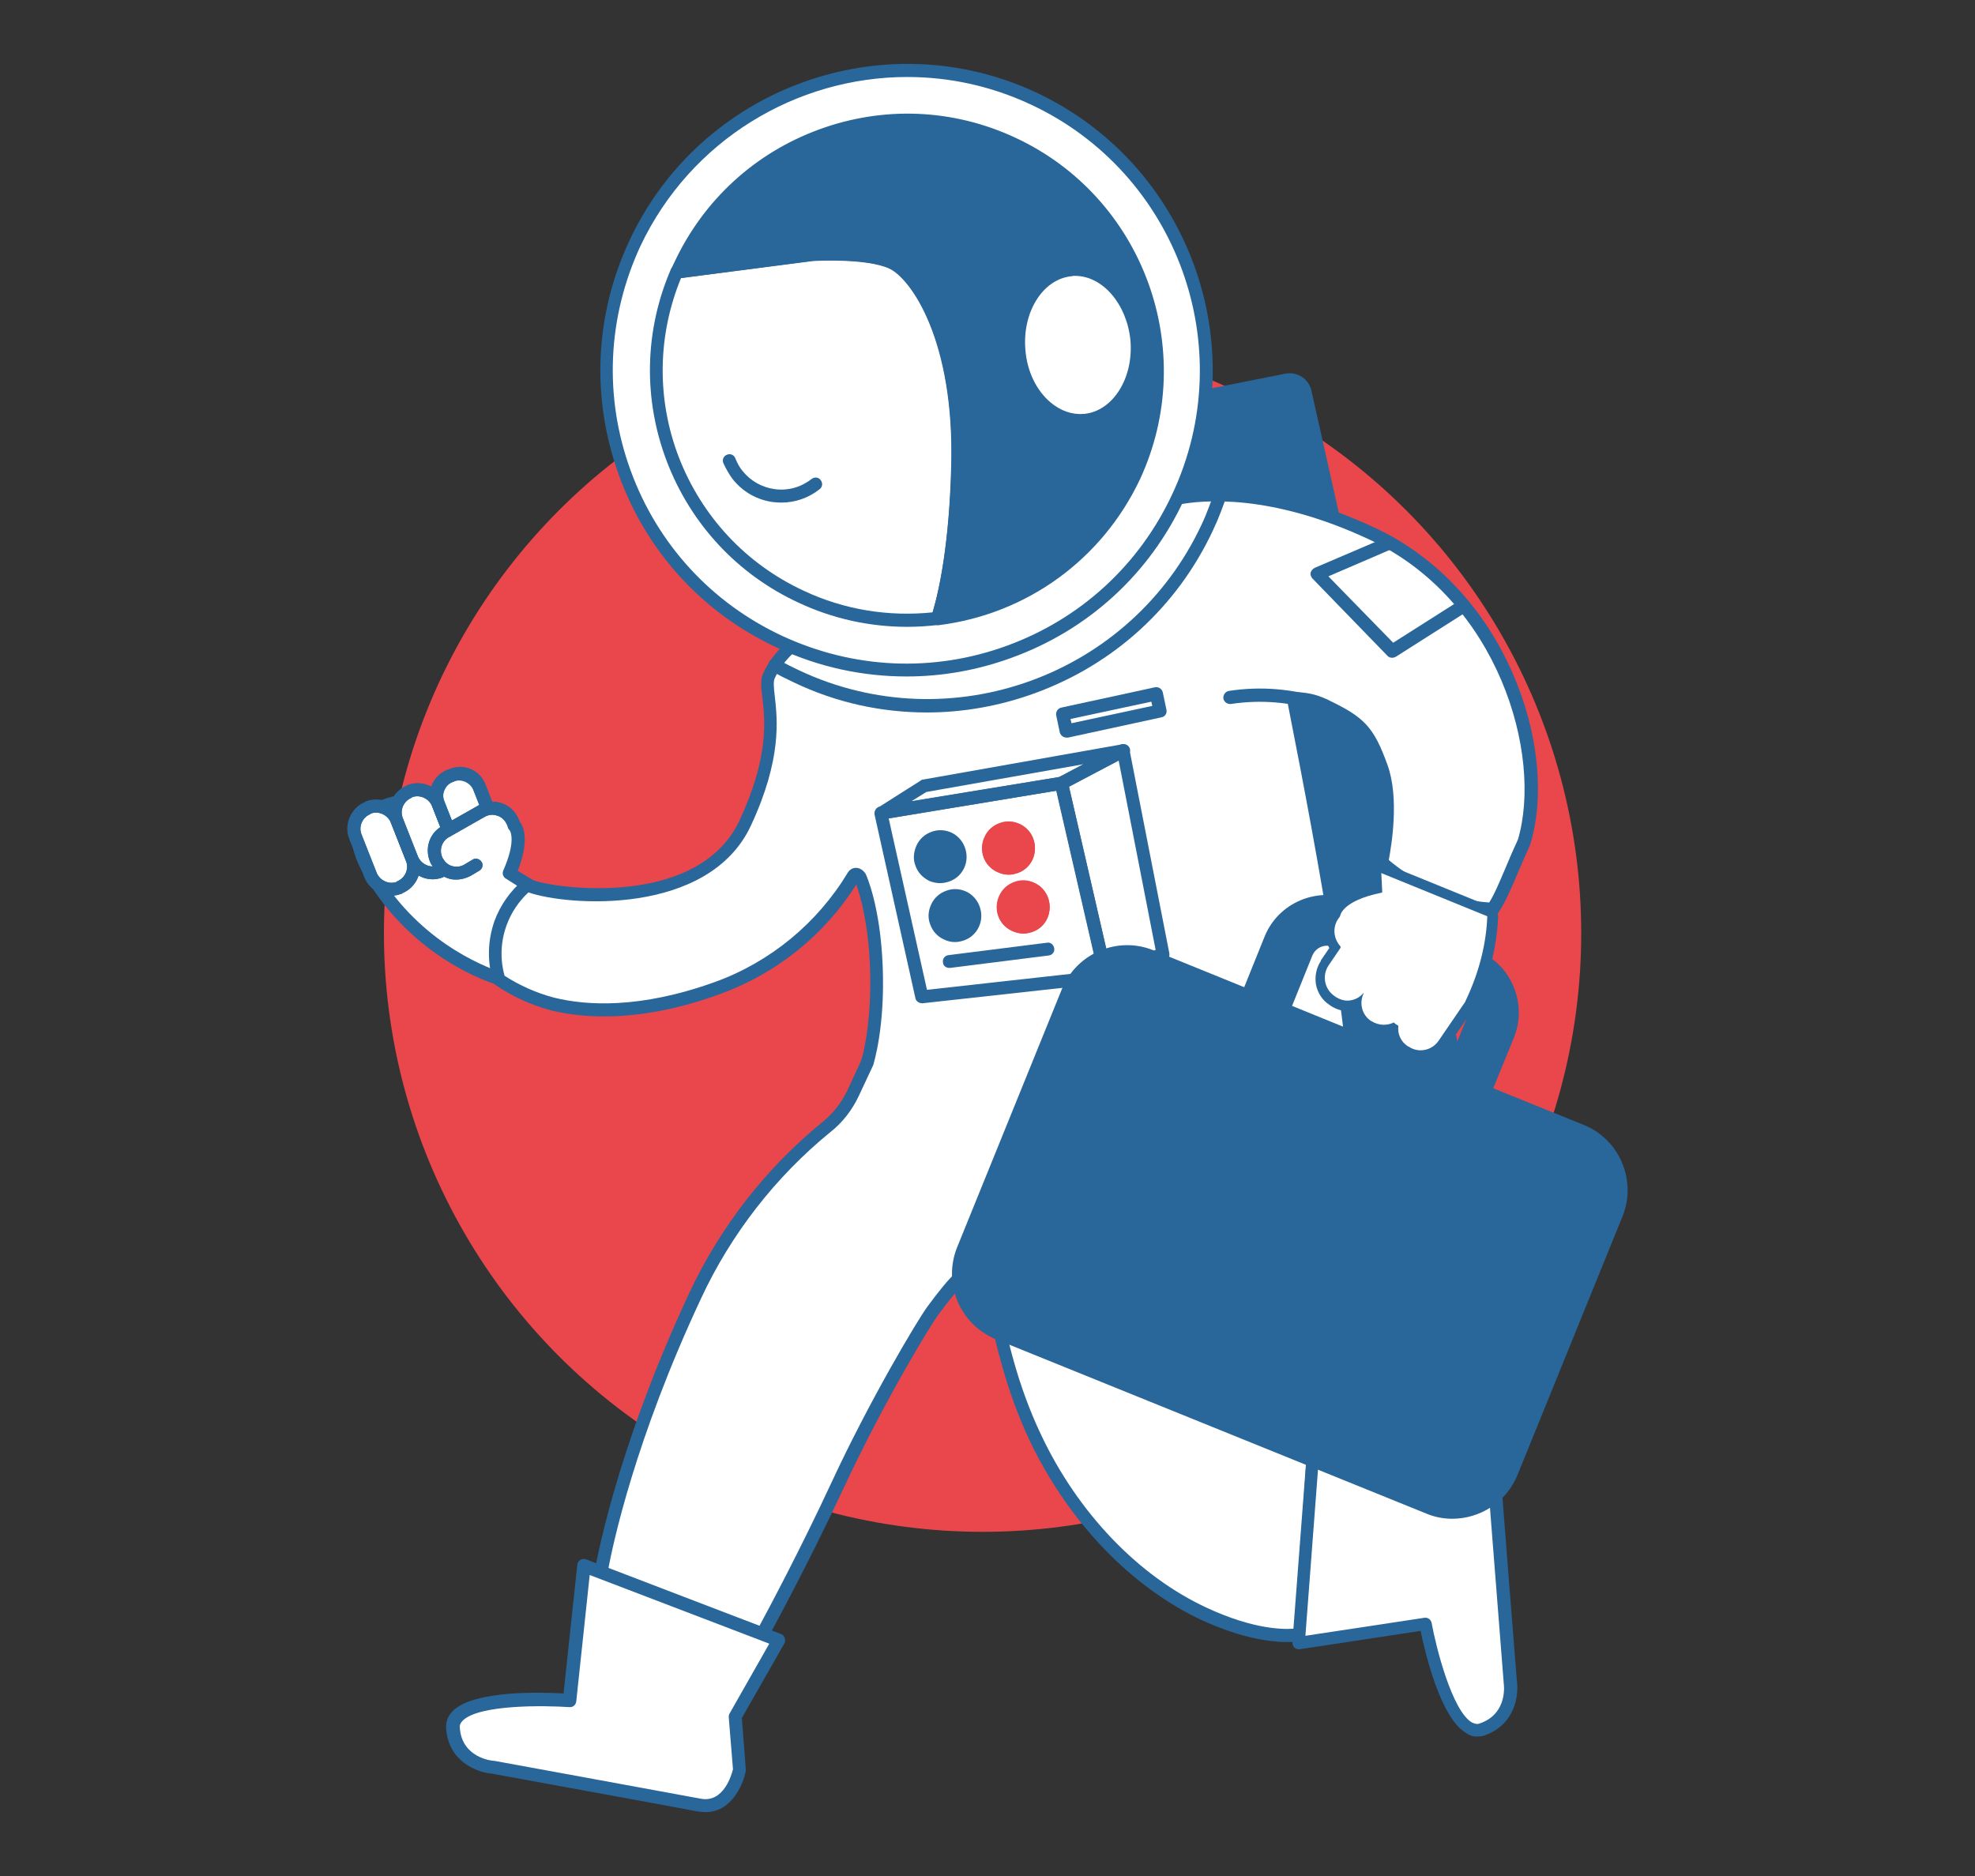
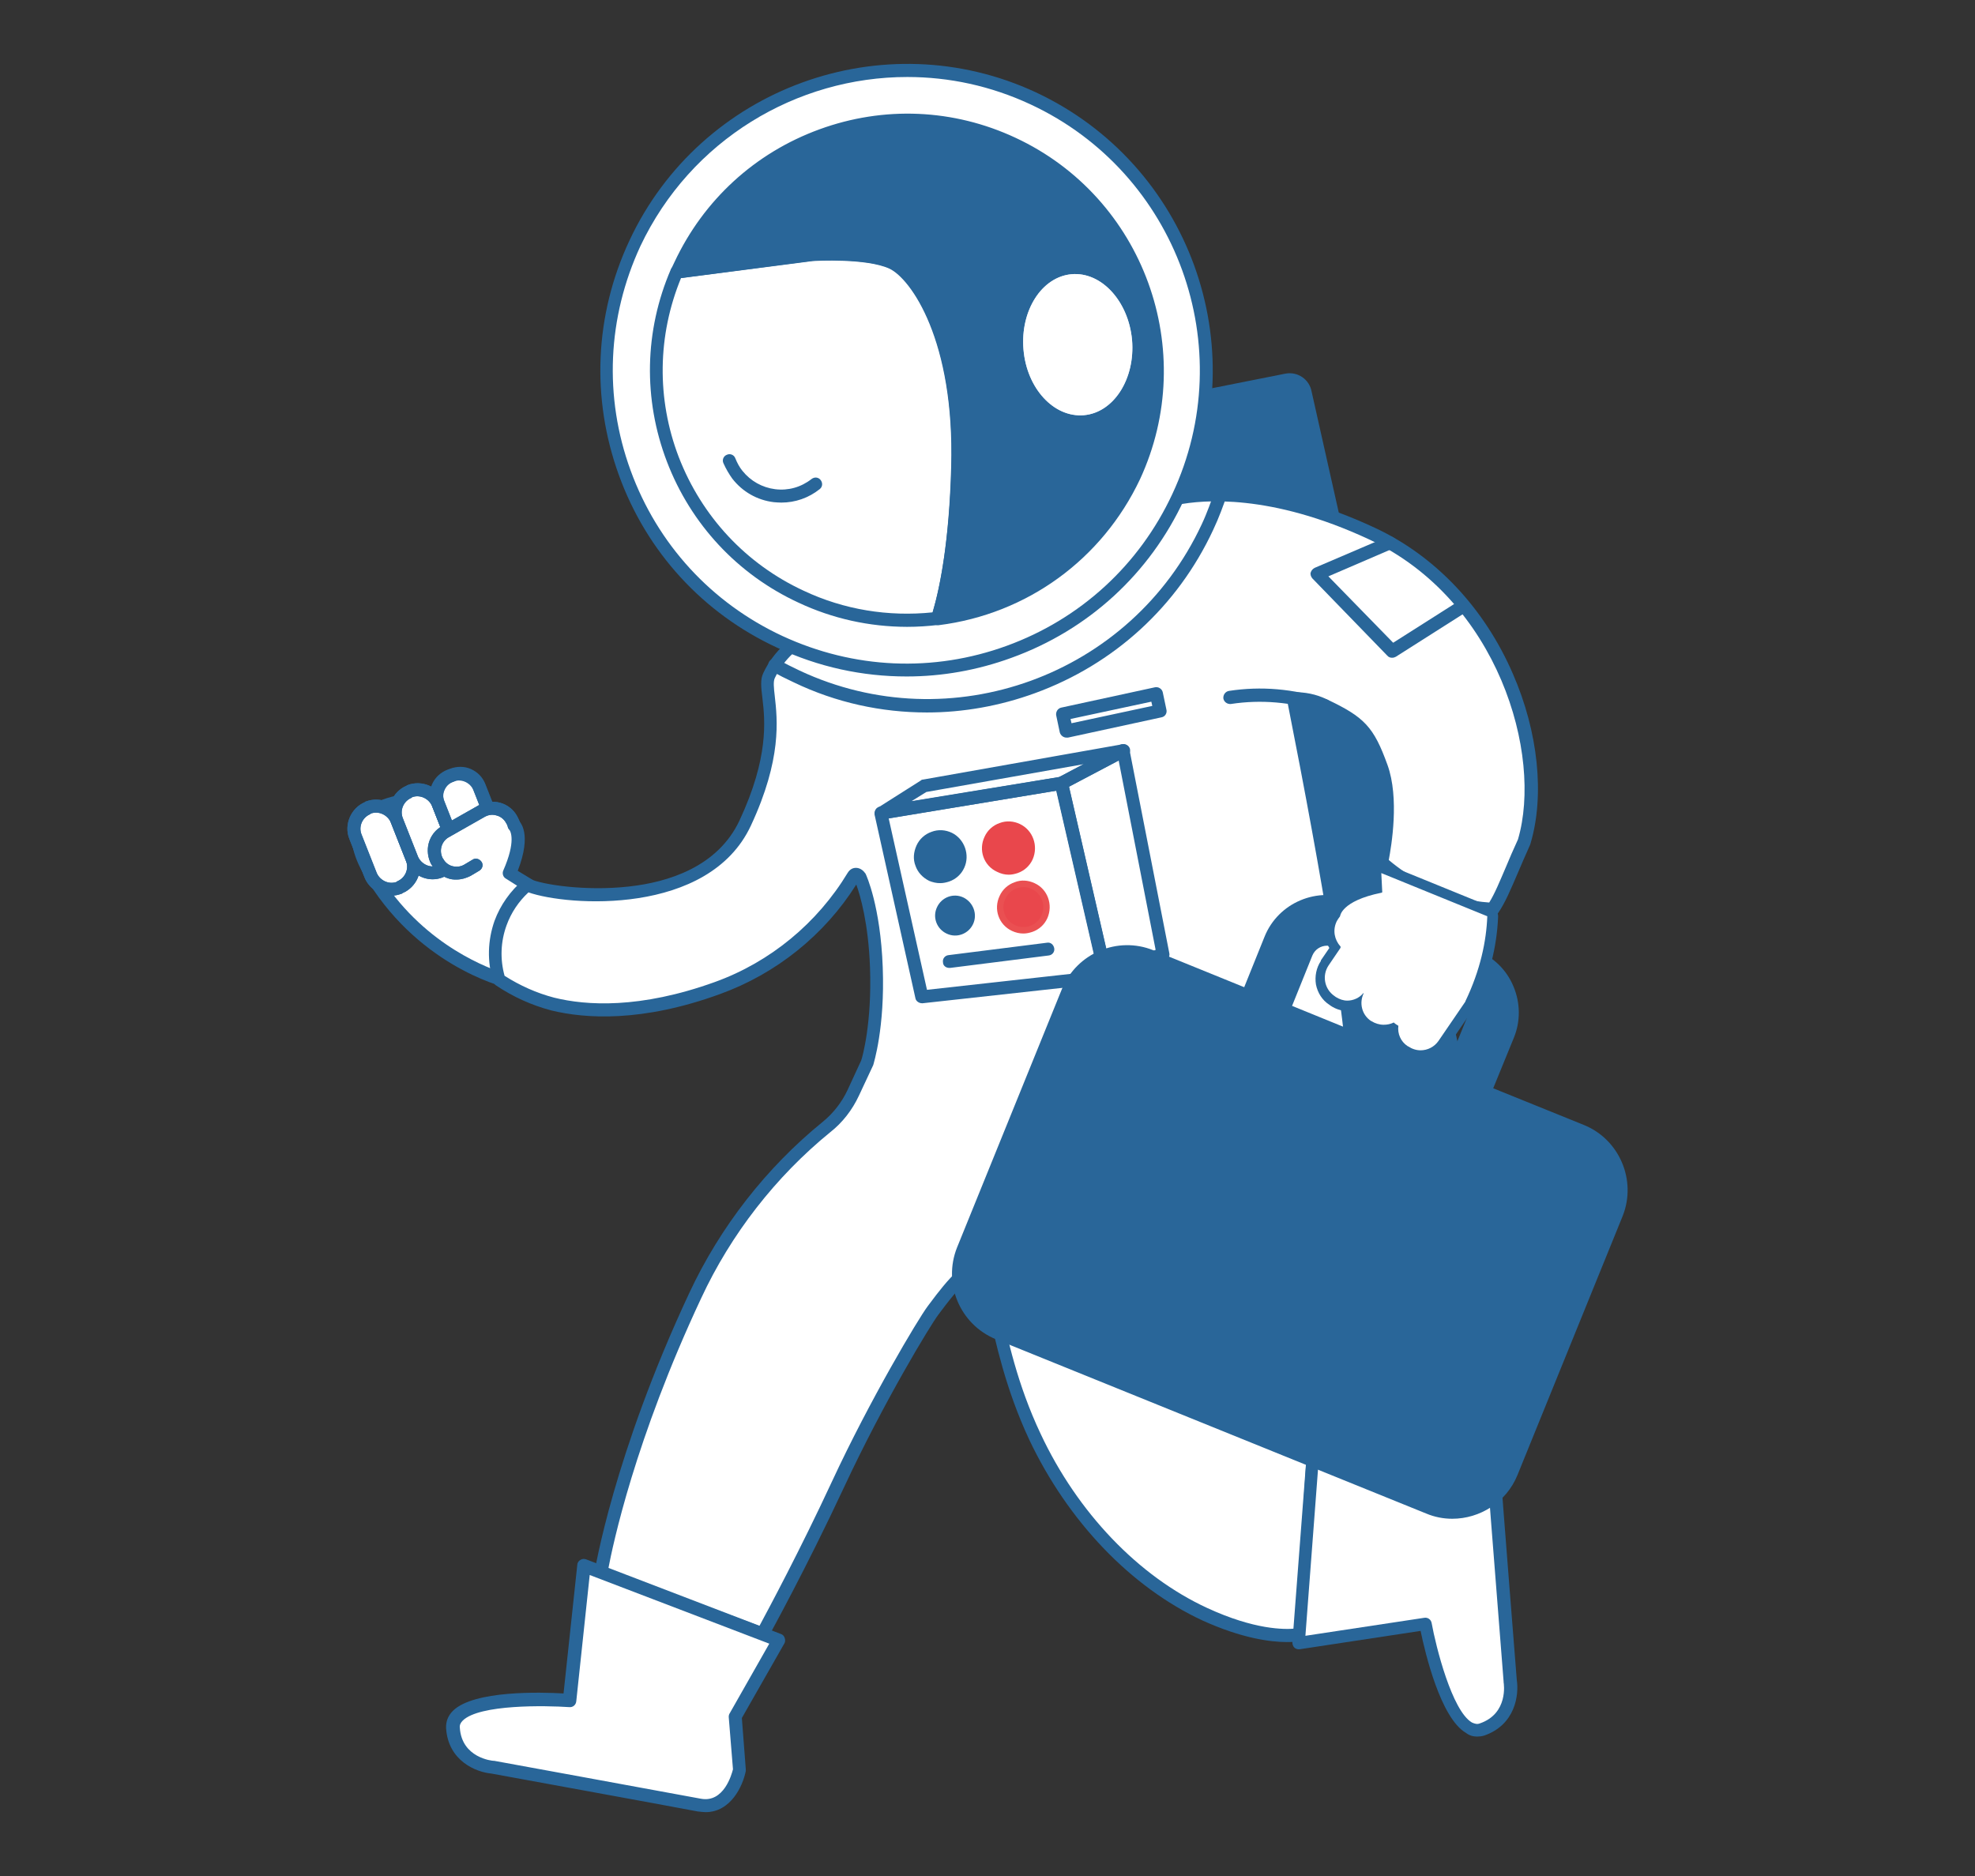
<svg xmlns="http://www.w3.org/2000/svg" version="1.1" id="Capa_1" x="0px" y="0px" viewBox="0 0 391.11 371.56" style="enable-background:new 0 0 391.11 371.56;" xml:space="preserve">
  <rect x="0" y="0" width="391.11" height="371.56" fill="#333333" stroke="none" />
  <style type="text/css">
	.st0{fill:#FFFFFF;}
	.st1{opacity:0.2;fill:#F6E81D;}
	.st2{fill:#3066AF;}
	.st3{fill:none;stroke:#E30613;stroke-width:3;stroke-miterlimit:10;}
	.st4{fill:#0B4F91;}
	.st5{fill:#E9474C;}
	.st6{fill:#296699;}
	.st7{fill:#C7DBF3;}
	.st8{fill:#EA5052;}
</style>
  <g>
-     <circle class="st5" cx="194.58" cy="184.84" r="118.55" />
    <g>
      <path id="Trazado_285_00000148633797029352130020000010879234490150837391_" class="st6" d="M234.68,77.95L254.56,74    c2.4-0.45,4.73,1.1,5.18,3.56l32.2,143.49c0.39,2.14-8.16,2.14-10.24,2.79l-27.86-0.19c-2.59,0.84-5.38-0.84-5.77-3.63    L229.49,83.07c-0.32-2.59,1.68-4.99,4.28-4.99l0,0C234.16,78.02,234.42,78.02,234.68,77.95z" />
      <g>
        <path id="Trazado_287_00000093146720869463986290000000059724826301526974_" class="st0" d="M101.75,163.4     c0,0,2.46,1.88-0.84,9.59l3.95,2.4l-4.53,18.85c0,0-17.04-4.08-27.27-21.96s20.73-13.73,20.73-13.73L101.75,163.4z" />
        <path class="st6" d="M100,195.53c-0.71-0.19-17.75-4.47-28.11-22.61c-2.53-4.53-2.92-8.23-1.04-11.01     c2.01-3.04,6.61-4.73,13.54-5.05c4.99-0.19,9.33,0.39,9.52,0.39c0.19,0.06,0.39,0.13,0.52,0.19l7.97,4.86     c0.06,0,0.06,0.06,0.13,0.06c0.52,0.39,2.85,2.72,0,10.11l2.98,1.81c0.45,0.32,0.71,0.91,0.58,1.43l-4.53,18.85     c-0.13,0.58-0.65,0.97-1.23,0.97C100.19,195.53,100.13,195.53,100,195.53z M100.19,174.02c-0.58-0.32-0.78-1.04-0.52-1.62     c2.53-5.77,1.43-7.71,1.23-8.03l-7.58-4.6c-4.86-0.58-17.23-1.1-20.34,3.56c-1.3,1.94-0.91,4.73,1.17,8.29     c8.23,14.45,21.18,19.63,25.2,20.99l4.02-16.58L100.19,174.02z M100.97,164.43L100.97,164.43L100.97,164.43z" />
      </g>
      <g>
        <path id="Trazado_289_00000160902915016659676070000016207517623551215489_" class="st0" d="M79.21,175.77l-0.13,0.06     c-2.2,0.84-4.73-0.26-5.64-2.46l-3.04-7.71c-0.84-2.2,0.26-4.73,2.46-5.64l0.13-0.06c2.2-0.84,4.73,0.26,5.64,2.46l3.04,7.71     C82.51,172.34,81.41,174.86,79.21,175.77" />
        <path class="st6" d="M72.21,173.83l-3.04-7.71c-1.1-2.79,0.32-6.09,3.11-7.26l0.06-0.06c0.06-0.06,0.06-0.06,0.13-0.06     c2.85-1.1,6.15,0.32,7.32,3.17l3.04,7.71c1.1,2.79-0.32,6.09-3.11,7.26l-0.06,0.06C79.59,177,79.59,177,79.53,177     c-0.65,0.26-1.36,0.39-2.01,0.39C75.32,177.39,73.12,176.03,72.21,173.83z M78.62,174.6c0-0.06,0.06-0.06,0.06-0.06     c1.55-0.65,2.33-2.4,1.75-3.95l-3.04-7.71c-0.65-1.49-2.4-2.33-3.95-1.75l-0.06,0.06c0,0.06-0.06,0.06-0.06,0.06     c-1.55,0.65-2.33,2.4-1.75,3.95l3.04,7.71c0.65,1.49,2.4,2.33,3.95,1.75L78.62,174.6z" />
      </g>
      <path class="st6" d="M72.21,173.83l-3.04-7.71c-1.1-2.79,0.32-6.09,3.11-7.26l0.06-0.06c0.06-0.06,0.06-0.06,0.13-0.06    c2.85-1.1,6.15,0.32,7.32,3.17l3.04,7.71l0,0c1.1,2.79-0.32,6.09-3.11,7.26l-0.06,0.06C79.59,177,79.59,177,79.53,177    c-0.65,0.26-1.36,0.39-2.01,0.39C75.32,177.39,73.12,176.03,72.21,173.83z M78.62,174.6c0-0.06,0.06-0.06,0.06-0.06    c1.55-0.65,2.33-2.4,1.75-3.95l-3.04-7.71c-0.65-1.49-2.4-2.33-3.95-1.75l-0.06,0.06c0,0.06-0.06,0.06-0.06,0.06    c-1.55,0.65-2.33,2.4-1.75,3.95l3.04,7.71c0.65,1.49,2.4,2.33,3.95,1.75L78.62,174.6z" />
      <g>
        <path id="Trazado_291_00000014600930436633876880000011348024471623225774_" class="st0" d="M87.37,172.53l-0.13,0.06     c-2.2,0.84-4.73-0.26-5.64-2.46l-3.04-7.71c-0.84-2.2,0.26-4.73,2.46-5.64l0.13-0.06c2.2-0.84,4.73,0.26,5.64,2.46l3.04,7.71     C90.67,169.16,89.57,171.69,87.37,172.53" />
        <path class="st6" d="M80.44,170.59l-3.04-7.71c-1.1-2.79,0.32-6.09,3.11-7.26l0.06-0.06c0.06-0.06,0.06-0.06,0.13-0.06     c2.85-1.1,6.15,0.32,7.32,3.17l3.04,7.71c1.04,2.92-0.39,6.15-3.17,7.26l-0.06,0.06c-0.06,0.06-0.06,0.06-0.13,0.06     c-0.65,0.26-1.36,0.39-2.01,0.39C83.48,174.15,81.28,172.79,80.44,170.59z M86.72,171.36c0.06-0.06,0.06-0.06,0.13-0.06     c1.55-0.58,2.33-2.4,1.75-3.95l-3.04-7.71c-0.65-1.49-2.4-2.33-3.95-1.75l-0.06,0.06c0,0.06-0.06,0.06-0.06,0.06     c-1.55,0.65-2.33,2.4-1.75,3.95l3.04,7.71c0.65,1.49,2.4,2.33,3.95,1.75V171.36z" />
      </g>
      <path class="st6" d="M80.44,170.59l-3.04-7.71c-1.1-2.79,0.32-6.09,3.11-7.26l0.06-0.06c0.06-0.06,0.06-0.06,0.13-0.06    c2.85-1.1,6.15,0.32,7.32,3.17l3.04,7.71l0,0c1.04,2.92-0.39,6.15-3.17,7.26l-0.06,0.06c-0.06,0.06-0.06,0.06-0.13,0.06    c-0.65,0.26-1.36,0.39-2.01,0.39C83.48,174.15,81.28,172.79,80.44,170.59z M86.79,171.36c0.06-0.06,0.06-0.06,0.13-0.06    c1.49-0.58,2.27-2.33,1.68-3.95l-3.04-7.71c-0.65-1.49-2.4-2.33-3.95-1.75l-0.06,0.06c0,0.06-0.06,0.06-0.06,0.06    c-1.55,0.65-2.33,2.4-1.75,3.95l3.04,7.71c0.65,1.49,2.4,2.33,3.95,1.75L86.79,171.36z" />
      <g>
        <path id="Trazado_293_00000140011053730512376900000018401798186545375891_" class="st0" d="M95.08,167.48l-0.52,0.19     c-2.14,0.84-4.47-0.19-5.31-2.33l-2.53-6.41c-0.84-2.14,0.19-4.47,2.33-5.31l0.52-0.19c2.14-0.84,4.47,0.19,5.31,2.33l2.53,6.41     C98.19,164.3,97.15,166.7,95.08,167.48" />
        <path class="st6" d="M90.87,168.84c-1.3-0.58-2.33-1.62-2.85-2.98l-2.53-6.41c-1.1-2.79,0.26-5.89,3.11-7l0.52-0.19     c1.36-0.52,2.85-0.52,4.15,0.06c1.3,0.58,2.33,1.62,2.85,2.98l2.53,6.41c1.04,2.85-0.39,5.96-3.11,7l-0.52,0.19     c-0.65,0.26-1.36,0.39-2.01,0.39C92.29,169.29,91.58,169.1,90.87,168.84z M90.09,154.72l-0.52,0.19c-1.49,0.58-2.2,2.2-1.62,3.63     l2.53,6.41c0.26,0.71,0.84,1.23,1.49,1.55c0.65,0.26,1.43,0.26,2.14,0l0.52-0.19l0,0c1.36-0.52,2.07-2.2,1.55-3.63l-2.53-6.41     c-0.26-0.71-0.84-1.23-1.49-1.55c-0.32-0.19-0.71-0.26-1.1-0.26C90.74,154.46,90.35,154.52,90.09,154.72z" />
      </g>
      <path class="st6" d="M87.89,165.6l-2.27-5.83c-0.58-1.43-0.58-2.98,0.06-4.41c0.65-1.36,1.75-2.4,3.11-2.92    c2.85-1.17,6.15,0.26,7.38,3.17l2.27,5.83c1.17,2.85-0.26,6.22-3.17,7.38c-0.71,0.26-1.36,0.39-2.07,0.39    C91,169.23,88.79,167.87,87.89,165.6z M89.76,154.84c-0.78,0.26-1.36,0.84-1.68,1.55c-0.39,0.78-0.39,1.62-0.06,2.4l0,0l2.27,5.83    c0.65,1.55,2.46,2.4,4.02,1.75c1.62-0.65,2.4-2.46,1.75-4.02l-2.27-5.83c-0.52-1.17-1.68-1.94-2.92-1.94    C90.54,154.59,90.15,154.65,89.76,154.84z" />
      <g>
        <path id="Trazado_294_00000100346820623907346950000014735464669622885523_" class="st0" d="M94.23,171.3l-1.75,1.04     c-2.07,1.17-4.73,0.45-5.89-1.62l-0.06-0.13c-1.17-2.07-0.45-4.73,1.62-5.89l7.19-4.08c2.07-1.17,4.73-0.45,5.89,1.62l0.06,0.13     c0.19,0.32,0.32,0.71,0.45,1.04" />
        <path class="st6" d="M88.92,174.02c-1.49-0.45-2.66-1.36-3.43-2.72l-0.06-0.06c-0.71-1.3-0.91-2.85-0.52-4.28     c0.39-1.43,1.36-2.66,2.66-3.37l7.19-4.08c1.3-0.71,2.85-0.91,4.28-0.52s2.66,1.36,3.37,2.66v0.06l0.06,0.06     c0.19,0.32,0.32,0.71,0.45,0.97l0.06,0.19c0.26,0.65-0.06,1.43-0.71,1.68c-0.65,0.26-1.43-0.06-1.68-0.71l-0.06-0.26     c-0.06-0.19-0.19-0.45-0.26-0.58c-0.06,0-0.06-0.06-0.06-0.06l-0.06-0.13c-0.39-0.65-1.04-1.17-1.81-1.36     c-0.84-0.26-1.62-0.13-2.33,0.26l-7.19,4.08c-1.43,0.84-1.94,2.72-1.1,4.21l0.06,0.06c0.39,0.71,1.04,1.23,1.81,1.43     c0.78,0.19,1.55,0.13,2.27-0.26l1.75-1.04c0.58-0.39,1.36-0.13,1.75,0.45c0.39,0.58,0.19,1.36-0.45,1.75l-1.75,1.04     c-0.91,0.45-1.81,0.71-2.79,0.71C89.83,174.21,89.31,174.15,88.92,174.02z" />
      </g>
      <path class="st6" d="M88.92,174.02c-1.49-0.45-2.66-1.36-3.43-2.72l-0.06-0.06c-0.71-1.3-0.91-2.85-0.52-4.28    c0.39-1.43,1.36-2.66,2.66-3.37l7.19-4.08c1.3-0.71,2.85-0.91,4.28-0.52s2.66,1.36,3.37,2.66v0.06l0.06,0.06    c0.19,0.32,0.32,0.71,0.45,0.97l0.06,0.19c0.26,0.65-0.06,1.43-0.71,1.68c-0.65,0.26-1.43-0.06-1.68-0.71l-0.06-0.26    c-0.06-0.19-0.19-0.45-0.26-0.58c-0.06,0-0.06-0.06-0.06-0.06l-0.06-0.13c-0.39-0.65-1.04-1.17-1.81-1.36    c-0.84-0.26-1.62-0.13-2.33,0.26l-7.19,4.08c-1.43,0.84-1.94,2.72-1.1,4.21l0.06,0.06c0.39,0.71,1.04,1.23,1.81,1.43    c0.78,0.19,1.55,0.13,2.27-0.26l1.75-1.04c0.58-0.39,1.36-0.13,1.75,0.45c0.39,0.58,0.19,1.36-0.45,1.75l-1.75,1.04    c-0.91,0.45-1.81,0.71-2.79,0.71C89.83,174.21,89.31,174.15,88.92,174.02z" />
      <g>
        <path class="st0" d="M271.67,105.68c-20.02-9.33-33.75-7.97-38.8-6.93l-71.06,26.3c-4.21,1.55-7.64,4.73-9.52,8.75     c-1.55,3.3,3.82,10.88-4.73,29.22c-8.55,18.33-38.16,14.51-43.14,12.24c-2.4,2.01-4.21,4.6-5.31,7.58     c-1.3,3.63-1.36,7.51-0.26,11.21c3.24,2.2,6.87,3.82,10.62,4.79c7.13,1.75,17.94,2.14,32.58-3.17     c11.27-4.08,20.79-11.92,26.95-22.15c0.58-0.91,1.3,0.13,1.3,0.13s2.79,5.96,3.24,17.94c0.45,11.98-1.81,18.92-1.81,18.92     l-2.79,5.96c-1.23,2.59-3.04,4.92-5.31,6.74c-11.08,9-19.95,20.41-25.98,33.36c-15.16,32.45-18.66,55-18.66,55l32,12.05     c0,0,7.32-13.28,14.96-29.67c7.64-16.39,17.04-32.07,18.79-34.4c1.75-2.33,6.93-9.65,9.52-8.49c2.59,1.23,2.59,16.32,10.69,33.49     c8.1,17.17,21.05,29.28,33.62,35.11c12.57,5.83,19.17,4.02,19.17,4.02l2.27-36.34c-4.34-1.43,3.82-17.56,1.94-22.61     c-5.12-13.99,7.26-25.46,6.15-51.37c-0.71-16.39-7.32-51.5-11.98-75.01c1.88-0.06,3.95,0.26,5.96,1.23     c7.19,3.37,8.81,4.92,11.47,12.31c2.66,7.38,0.06,18.92,0.06,18.92c4.53,4.02,9.98,6.87,15.87,8.36     c2.01,0.52,4.02,0.78,6.09,0.91c2.01-2.85,3.63-7.77,6.22-13.34C307.17,148.63,297.32,117.66,271.67,105.68z" />
        <path class="st6" d="M238.11,320.94c-14.19-6.61-26.62-19.63-34.27-35.76c-4.73-10.11-6.74-19.56-8.1-25.78     c-0.65-3.04-1.43-6.54-2.01-7.13c-0.39-0.06-2.01,0.19-7.51,7.58l-0.39,0.52c-1.49,1.94-10.75,17.17-18.66,34.14     c-7.58,16.26-14.96,29.6-15.03,29.73c-0.32,0.58-1.04,0.84-1.62,0.58l-31.94-12.05c-0.58-0.26-0.91-0.84-0.84-1.43     c0.06-0.19,3.69-23.06,18.79-55.32c6.09-13.02,15.22-24.75,26.37-33.81c2.07-1.68,3.76-3.82,4.92-6.28l2.72-5.89     c0.26-0.71,2.14-7.45,1.75-18.4c-0.32-8.81-1.94-14.32-2.72-16.45c-6.28,9.98-15.87,17.68-27.01,21.7     c-15.48,5.64-26.69,4.86-33.36,3.24c-3.95-1.04-7.64-2.72-11.01-4.99c-0.26-0.19-0.45-0.45-0.52-0.71     c-1.23-4.02-1.1-8.16,0.26-12.05c1.17-3.17,3.17-5.96,5.7-8.1c0.39-0.32,0.91-0.39,1.36-0.19c2.4,1.1,10.95,2.46,19.56,1.49     c7.64-0.84,17.56-3.82,21.9-13.09c5.83-12.5,5.05-19.82,4.53-24.23c-0.26-2.14-0.45-3.69,0.19-4.99     c2.01-4.28,5.77-7.71,10.24-9.39l71.06-26.3c0.06-0.06,0.13-0.06,0.19-0.06c5.12-1.1,19.17-2.53,39.58,7     c11.98,5.57,21.7,15.87,27.34,28.89c5.05,11.53,6.35,24.16,3.5,33.69c0,0.06-0.06,0.13-0.06,0.19c-0.91,2.01-1.68,3.82-2.46,5.64     c-1.36,3.17-2.53,5.96-3.89,7.9c-0.26,0.32-0.71,0.52-1.17,0.52c-2.4-0.19-4.4-0.45-6.35-0.97c-6.09-1.49-11.73-4.47-16.39-8.62     c-0.32-0.26-0.52-0.78-0.39-1.23c0.06-0.13,2.53-11.27,0-18.2c-2.46-6.87-3.82-8.29-10.82-11.6c-1.17-0.52-2.46-0.91-3.82-1.04     c7.19,36.54,11.14,61.28,11.66,73.59c0.58,13.02-2.27,22.54-4.53,30.25c-2.33,7.84-4.15,14.06-1.68,20.73     c0.97,2.66-0.19,7.26-1.49,12.05c-0.84,3.04-2.53,9.39-1.3,9.78c0.58,0.19,0.97,0.71,0.91,1.3l-2.27,36.34     c-0.06,0.52-0.45,1.04-0.97,1.17c-0.13,0.06-1.23,0.32-3.24,0.32C251.58,325.21,245.95,324.5,238.11,320.94z M258.77,288.1     c-2.27-1.81-0.91-6.93,0.52-12.37c1.04-4.02,2.27-8.62,1.55-10.49c-2.79-7.51-0.71-14.38,1.62-22.35     c2.27-7.9,4.92-16.84,4.4-29.41c-0.58-12.31-4.6-37.51-11.98-74.82c-0.06-0.32,0-0.71,0.26-1.04c0.26-0.32,0.58-0.52,0.97-0.52     c2.27-0.06,4.53,0.39,6.54,1.36c7.58,3.56,9.39,5.51,12.11,13.02c2.4,6.61,0.78,16.07,0.26,18.85c4.21,3.56,9.33,6.22,14.77,7.58     c1.55,0.45,3.24,0.71,5.12,0.84c1.1-1.75,2.07-4.15,3.24-6.87c0.71-1.75,1.55-3.63,2.46-5.64c4.92-16.78-3.89-47.42-29.47-59.4     c-19.56-9.13-32.97-7.84-37.9-6.87l-71,26.24c-3.89,1.43-7.06,4.41-8.81,8.1c-0.32,0.65-0.19,1.94,0,3.56     c0.52,4.66,1.43,12.44-4.73,25.65c-8.36,17.94-36.34,15.94-44.05,13.22c-1.94,1.81-3.43,4.02-4.34,6.54     c-1.17,3.24-1.3,6.67-0.39,9.98c3.04,1.94,6.35,3.43,9.85,4.34c6.28,1.55,16.91,2.27,31.81-3.11     c10.95-3.95,20.28-11.66,26.3-21.64c0.52-0.84,1.23-0.97,1.62-0.97c1.04,0,1.68,0.84,1.81,1.04c0.06,0.06,0.13,0.13,0.13,0.19     c0.13,0.26,2.92,6.35,3.37,18.46c0.45,12.05-1.81,19.05-1.88,19.37c0,0.06-0.06,0.06-0.06,0.13l-2.79,5.96     c-1.3,2.79-3.24,5.31-5.64,7.19c-10.82,8.81-19.69,20.21-25.59,32.91c-13.15,28.05-17.49,48.84-18.4,53.64l29.93,11.27     c1.81-3.37,8.03-14.96,14.38-28.63c7.58-16.32,17.04-32.13,18.92-34.66l0.39-0.52c3.56-4.79,7.64-9.78,10.75-8.36     c1.62,0.84,2.2,3.56,3.37,8.94c1.3,6.15,3.24,15.35,7.9,25.2c7.32,15.61,19.37,28.18,32.97,34.46     c9.39,4.34,15.29,4.28,17.43,4.08L258.77,288.1z" />
      </g>
      <path class="st6" d="M173.33,161.52c-0.19-0.58,0-1.23,0.52-1.55l8.49-5.38c0.13-0.13,0.26-0.19,0.45-0.19l39.52-7    c0.58-0.13,1.23,0.26,1.43,0.84c0.19,0.58-0.06,1.23-0.65,1.55l-12.24,6.48c-0.13,0.06-0.26,0.13-0.39,0.13l-35.76,5.89    c-0.06,0-0.13,0-0.19,0C173.98,162.29,173.46,161.97,173.33,161.52z M214.6,151.35l-31.16,5.51l-2.92,1.81l29.28-4.79    L214.6,151.35z" />
      <path class="st6" d="M181.3,197.79l-8.1-36.41c-0.06-0.39,0-0.71,0.19-1.04c0.19-0.32,0.52-0.52,0.84-0.58l35.76-5.89    c0.71-0.13,1.36,0.32,1.49,0.97l8.81,38.28c0.06,0.32,0,0.71-0.19,1.04c-0.19,0.26-0.52,0.45-0.91,0.52l-36.47,4.02    c-0.06,0-0.06,0-0.13,0C182.01,198.7,181.43,198.31,181.3,197.79z M209.22,156.59l-33.23,5.51l7.58,33.94l33.88-3.76    L209.22,156.59z" />
      <path class="st6" d="M218.35,194.55c-0.32-0.19-0.58-0.45-0.65-0.84l-8.81-38.28c-0.13-0.58,0.13-1.17,0.65-1.43l12.24-6.48    c0.39-0.19,0.78-0.19,1.17,0c0.39,0.19,0.65,0.52,0.71,0.91l7.9,40.36c0.13,0.58-0.19,1.17-0.78,1.43l-11.34,4.41    c-0.13,0.06-0.32,0.06-0.45,0.06C218.81,194.68,218.55,194.62,218.35,194.55z M221.53,150.63l-9.85,5.18l8.23,35.82l8.94-3.5    L221.53,150.63z" />
      <path id="Trazado_301_00000118371087030227530120000006637631491371914395_" class="st7" d="M189.78,171.36    c-0.91,1.94-3.24,2.85-5.25,1.88s-2.85-3.24-1.88-5.25c0.91-1.94,3.24-2.85,5.25-1.88C189.85,167.09,190.69,169.42,189.78,171.36" />
      <g>
        <path id="Trazado_302_00000169528345018857734540000008214327461664207002_" class="st6" d="M189.78,171.36     c-0.91,1.94-3.24,2.85-5.25,1.88s-2.85-3.24-1.88-5.25c0.91-1.94,3.24-2.85,5.25-1.88C189.85,167.09,190.69,169.42,189.78,171.36     z" />
        <path class="st6" d="M184.02,174.47c-1.3-0.65-2.27-1.68-2.72-2.98c-0.52-1.3-0.39-2.72,0.19-4.02c0.58-1.3,1.68-2.27,2.98-2.72     c1.36-0.52,2.79-0.39,4.02,0.19l0,0c2.53,1.23,3.63,4.41,2.46,6.93c-0.58,1.3-1.68,2.27-2.98,2.72     c-0.58,0.19-1.17,0.32-1.75,0.32C185.44,174.93,184.67,174.73,184.02,174.47z M185.31,167.22c-0.65,0.19-1.17,0.71-1.49,1.36     s-0.39,1.36-0.13,2.01c0.26,0.65,0.78,1.17,1.43,1.49s1.36,0.39,2.01,0.13c0.65-0.19,1.17-0.71,1.49-1.36     c0.58-1.3,0-2.92-1.3-3.56C186.68,166.96,185.96,166.96,185.31,167.22z" />
      </g>
      <g>
        <path id="Trazado_303_00000049190011876659592810000004500119232405116587_" class="st8" d="M203.32,169.68     c-0.91,1.94-3.24,2.85-5.25,1.88s-2.85-3.24-1.88-5.25c0.91-1.94,3.24-2.85,5.25-1.88C203.39,165.34,204.23,167.67,203.32,169.68     " />
-         <path class="st8" d="M197.49,172.72c-2.66-1.23-3.69-4.34-2.46-6.93c0.58-1.3,1.68-2.27,2.98-2.72c1.3-0.52,2.72-0.39,3.95,0.19     c2.59,1.17,3.69,4.28,2.53,6.93l0,0c-0.58,1.3-1.68,2.27-2.98,2.72c-0.58,0.19-1.17,0.32-1.75,0.32     C198.98,173.24,198.21,173.05,197.49,172.72z M200.86,165.66c-0.65-0.32-1.36-0.39-2.01-0.13c-0.65,0.19-1.17,0.71-1.49,1.36     c-0.65,1.3-0.06,2.85,1.3,3.5c0.65,0.32,1.36,0.39,2.01,0.13s1.17-0.71,1.49-1.36C202.74,167.8,202.16,166.18,200.86,165.66z" />
      </g>
      <g>
        <path id="Trazado_304_00000117651616595973400710000016334687112430147772_" class="st5" d="M203.32,169.68     c-0.91,1.94-3.24,2.85-5.25,1.88s-2.85-3.24-1.88-5.25c0.91-1.94,3.24-2.85,5.25-1.88C203.39,165.34,204.23,167.67,203.32,169.68     z" />
        <path class="st5" d="M197.43,172.66c-2.66-1.23-3.69-4.34-2.46-6.93c0.58-1.3,1.68-2.27,2.98-2.72c1.36-0.52,2.79-0.39,4.02,0.19     c2.59,1.23,3.69,4.34,2.53,7c-0.58,1.3-1.68,2.27-2.98,2.72c-0.58,0.19-1.17,0.32-1.75,0.32     C198.98,173.24,198.21,173.05,197.43,172.66z M198.85,165.53c-0.65,0.19-1.17,0.71-1.49,1.36c-0.65,1.3-0.06,2.85,1.3,3.5     c0.65,0.32,1.36,0.39,2.01,0.13s1.17-0.71,1.49-1.36c0.65-1.36,0.06-2.98-1.23-3.56l0,0c-0.39-0.19-0.78-0.26-1.17-0.26     C199.44,165.34,199.18,165.4,198.85,165.53z" />
      </g>
      <g>
        <path id="Trazado_306_00000079474503210102893910000016789465676552767906_" class="st6" d="M192.7,183.02     c-0.91,1.94-3.24,2.85-5.25,1.88c-1.94-0.91-2.85-3.24-1.88-5.25c0.91-1.94,3.24-2.85,5.25-1.88     C192.76,178.75,193.61,181.08,192.7,183.02z" />
-         <path class="st6" d="M186.93,186.07c-1.3-0.58-2.27-1.68-2.72-2.98c-0.52-1.3-0.39-2.72,0.19-3.95c0.58-1.3,1.68-2.27,2.98-2.72     c1.36-0.52,2.79-0.39,4.02,0.19l0,0c2.53,1.23,3.63,4.41,2.46,6.93c-0.58,1.3-1.68,2.27-2.98,2.72     c-0.58,0.19-1.17,0.32-1.75,0.32C188.36,186.59,187.58,186.39,186.93,186.07z M188.29,178.88c-0.65,0.19-1.17,0.71-1.49,1.36     c-0.32,0.65-0.39,1.36-0.13,2.01c0.19,0.65,0.71,1.17,1.36,1.49s1.36,0.39,2.01,0.13c0.65-0.19,1.17-0.71,1.49-1.36     c0.58-1.3,0-2.92-1.3-3.56C189.59,178.62,188.88,178.62,188.29,178.88z" />
      </g>
      <g>
        <path id="Trazado_307_00000029040309085892858280000009045603210382647965_" class="st8" d="M206.24,181.34     c-0.91,1.94-3.24,2.85-5.25,1.88s-2.85-3.24-1.88-5.25c0.91-1.94,3.24-2.85,5.25-1.88C206.3,177,207.15,179.33,206.24,181.34" />
        <path class="st8" d="M200.41,184.38c-2.66-1.23-3.69-4.34-2.46-6.93c0.58-1.3,1.68-2.27,2.98-2.72c1.3-0.52,2.72-0.39,3.95,0.19     c2.59,1.17,3.69,4.28,2.53,6.93l0,0c-0.58,1.3-1.68,2.27-2.98,2.72c-0.58,0.19-1.17,0.32-1.75,0.32     C201.9,184.9,201.12,184.71,200.41,184.38z M203.78,177.32c-0.65-0.32-1.36-0.39-2.01-0.13c-0.65,0.19-1.17,0.71-1.49,1.36     c-0.65,1.3-0.06,2.85,1.3,3.5c0.65,0.32,1.36,0.39,2.01,0.13c0.65-0.26,1.17-0.71,1.49-1.36     C205.66,179.46,205.07,177.84,203.78,177.32z" />
      </g>
      <g>
        <path id="Trazado_308_00000161631571948149987710000004391993232666669218_" class="st5" d="M206.24,181.34     c-0.91,1.94-3.24,2.85-5.25,1.88s-2.85-3.24-1.88-5.25c0.91-1.94,3.24-2.85,5.25-1.88C206.3,177,207.15,179.33,206.24,181.34z" />
-         <path class="st5" d="M200.34,184.32c-2.66-1.23-3.69-4.34-2.46-6.93c0.58-1.3,1.68-2.27,2.98-2.72c1.36-0.52,2.79-0.39,4.02,0.19     c2.59,1.23,3.69,4.34,2.53,7c-0.58,1.3-1.68,2.27-2.98,2.72c-0.58,0.19-1.17,0.32-1.75,0.32     C201.9,184.9,201.12,184.71,200.34,184.32z M201.77,177.19c-0.65,0.19-1.17,0.71-1.49,1.36c-0.65,1.3-0.06,2.85,1.3,3.5     c0.65,0.32,1.36,0.39,2.01,0.13c0.65-0.26,1.17-0.71,1.49-1.36c0.65-1.36,0.06-2.98-1.23-3.56l0,0     c-0.39-0.19-0.78-0.26-1.17-0.26C202.35,177,202.09,177.06,201.77,177.19z" />
      </g>
      <path class="st6" d="M186.74,190.6c-0.13-0.71,0.39-1.36,1.1-1.43l19.5-2.46c0.71-0.13,1.3,0.39,1.43,1.1    c0.13,0.71-0.39,1.36-1.1,1.43l-19.5,2.46c-0.06,0-0.13,0-0.19,0C187.32,191.7,186.74,191.25,186.74,190.6z" />
      <path class="st6" d="M245.11,210.62c-0.26-0.65,0.13-1.36,0.78-1.62c3.11-1.04,4.92-1.81,4.92-1.81c0.65-0.26,1.43,0.06,1.68,0.71    c0.26,0.65-0.06,1.43-0.71,1.68c-0.06,0.06-1.88,0.84-5.05,1.94c-0.19,0.06-0.32,0.06-0.45,0.06    C245.75,211.59,245.24,211.27,245.11,210.62z" />
      <g>
        <path id="Trazado_313_00000101817386469576580180000012797734250289043090_" class="st0" d="M115.74,310.06l38.54,14.77     l-8.62,15.09l0.78,10.56c0,0-1.62,8.16-7.9,7c-6.28-1.17-40.94-7.51-40.94-7.51s-7.38-0.58-7.84-7.77     c-0.45-7.26,23.13-5.44,23.13-5.44L115.74,310.06z" />
        <path class="st6" d="M138.16,358.77c-6.09-1.17-39.19-7.19-40.88-7.51c-2.92-0.26-8.55-2.46-8.94-9     c-0.06-1.3,0.39-2.46,1.36-3.43c4.15-4.08,17.49-3.69,21.9-3.43l2.72-25.46c0-0.39,0.26-0.78,0.58-0.97     c0.39-0.26,0.78-0.26,1.17-0.13l38.54,14.77c0.39,0.13,0.65,0.39,0.78,0.78c0.13,0.39,0.13,0.78-0.06,1.1l-8.42,14.77l0.78,10.17     c0,0.06,0,0.19,0,0.32c-0.58,2.98-2.98,8.16-7.97,8.16C139.26,358.9,138.8,358.84,138.16,358.77z M144.31,340.05     c0-0.26,0.06-0.52,0.19-0.71l7.84-13.8l-35.56-13.6l-2.66,25c-0.06,0.71-0.65,1.23-1.36,1.17c-4.73-0.32-17.81-0.58-21.12,2.66     c-0.45,0.45-0.65,0.91-0.58,1.43c0.39,5.96,6.41,6.54,6.67,6.54c0.06,0,0.06,0,0.13,0c0.32,0.06,34.72,6.35,40.94,7.51     c4.53,0.84,6.09-4.79,6.35-5.83L144.31,340.05z" />
      </g>
      <g>
        <path id="Trazado_314_00000078734139418544197140000006965794414099138713_" class="st0" d="M257.16,325.41l3.11-40.81     l16.78,4.47l10.04-3.5c0,0,8.29-0.58,8.75,5.83c0.45,6.41,3.24,41.52,3.24,41.52s1.3,7.26-5.57,9.59     c-6.87,2.27-11.21-20.92-11.21-20.92L257.16,325.41z" />
        <path class="st6" d="M290.32,343.22c-5.05-2.92-8.1-15.87-9-20.21l-23.9,3.63c-0.39,0.06-0.84-0.06-1.1-0.32     s-0.39-0.65-0.39-1.04l3.11-40.81c0-0.39,0.19-0.78,0.52-0.97c0.32-0.19,0.71-0.32,1.1-0.19l16.39,4.34l9.65-3.37     c0.06-0.06,0.19-0.06,0.32-0.06c3.3-0.19,9.65,0.97,10.11,7.06c0.45,6.22,3.11,39.84,3.24,41.46c0.45,2.92-0.26,8.87-6.48,11.01     c-0.45,0.13-0.91,0.19-1.36,0.19C291.75,343.94,290.97,343.74,290.32,343.22z M287.28,286.99l-9.85,3.43     c-0.26,0.06-0.52,0.06-0.78,0l-15.29-4.08l-2.85,37.64l23.51-3.56c0.71-0.13,1.36,0.32,1.49,1.04     c0.84,4.66,4.02,17.36,7.97,19.69c0.58,0.26,1.04,0.39,1.55,0.19c5.7-1.94,4.79-7.9,4.73-8.16c0-0.06,0-0.06,0-0.13     c0-0.32-2.79-35.18-3.24-41.52c-0.32-4.28-5.25-4.66-6.87-4.66C287.54,286.87,287.41,286.87,287.28,286.99z" />
      </g>
      <path class="st6" d="M209.87,145.06l-0.71-3.37c-0.06-0.32,0-0.65,0.19-0.97c0.19-0.32,0.52-0.52,0.84-0.58l18.53-4.02    c0.32-0.06,0.71,0,0.97,0.19c0.32,0.19,0.52,0.52,0.58,0.84l0.71,3.37c0.19,0.71-0.26,1.43-0.97,1.55l-18.53,4.02    c-0.06,0-0.19,0-0.26,0C210.64,146.1,210.06,145.71,209.87,145.06z M228,138.97l-16,3.43l0.19,0.84l16-3.43L228,138.97z" />
      <path class="st6" d="M274.71,129.84l-14.83-15.29c-0.26-0.32-0.45-0.78-0.32-1.17s0.39-0.71,0.78-0.91l14.38-6.15    c0.65-0.26,1.43,0.06,1.68,0.71s-0.06,1.43-0.71,1.68l-12.63,5.44l12.83,13.15l12.96-8.23c0.65-0.39,1.43-0.19,1.81,0.39    c0.39,0.65,0.19,1.43-0.39,1.81l-13.86,8.81c-0.26,0.13-0.45,0.19-0.71,0.19C275.36,130.29,274.97,130.16,274.71,129.84z" />
      <path class="st6" d="M157.2,135.15c-1.49-0.71-3.04-1.43-4.47-2.33c-0.58-0.39-0.78-1.23-0.39-1.81c0.39-0.58,1.23-0.78,1.81-0.39    c1.3,0.84,2.79,1.49,4.21,2.2c29.86,13.99,65.62,1.04,79.61-28.96c1.1-2.33,1.94-4.79,2.59-6.61c0.19-0.65,0.97-1.04,1.62-0.78    c0.65,0.19,1.04,0.97,0.78,1.62c-0.65,1.88-1.55,4.41-2.72,6.87c-7.06,15.16-19.63,26.62-35.3,32.33    c-6.93,2.53-14.19,3.82-21.38,3.82C174.56,141.11,165.56,139.17,157.2,135.15z" />
      <g>
        <path id="Trazado_322_00000053530936297637273240000014459810229260453533_" class="st0" d="M161.54,95.9     c-4.79,3.76-11.73,2.92-15.48-1.88c-0.65-0.84-1.17-1.75-1.62-2.79" />
        <path class="st6" d="M153.44,98.49c-3.04-0.39-5.7-1.88-7.58-4.28c-0.65-0.84-1.23-1.75-1.68-2.85l0.58-0.26     c0.45,1.04,0.97,1.94,1.55,2.72c1.75,2.27,4.28,3.69,7.13,4.02s5.64-0.45,7.9-2.2l0.39,0.52c-2.01,1.55-4.47,2.4-7,2.4     C154.29,98.55,153.83,98.55,153.44,98.49z" />
      </g>
      <path class="st6" d="M197.17,265.23l85.25,34.53c1.68,0.71,3.43,1.04,5.18,1.04c5.44,0,10.69-3.24,12.89-8.62l20.86-51.37    c2.79-7.06-0.65-15.16-7.71-18.01l-17.94-7.26l4.08-9.98c1.36-3.3,1.3-6.93-0.06-10.17c-1.36-3.3-3.95-5.83-7.26-7.13    l-24.75-10.04c-6.8-2.72-14.58,0.52-17.3,7.32l-4.02,9.98l-18.01-7.32c-7.06-2.85-15.16,0.58-18.07,7.64l-20.79,51.24    C186.68,254.22,190.11,262.31,197.17,265.23z M263.96,187.56l24.75,10.04c1.62,0.65,2.4,2.46,1.75,4.08l-4.08,9.98l-30.51-12.44    l4.02-9.98c0.52-1.23,1.68-1.94,2.92-1.94C263.18,187.3,263.57,187.36,263.96,187.56z" />
      <g>
        <g>
          <path class="st0" d="M281.32,208.94c-1.04,0-2.07-0.32-2.98-0.91l-0.06-0.06c-1.43-0.97-2.27-2.59-2.27-4.28      c0,0-0.06,0-0.06-0.06c-0.58,0.19-1.23,0.32-1.88,0.32c-1.04,0-2.07-0.32-2.92-0.91l-0.06-0.06c-1.43-0.97-2.27-2.59-2.33-4.21      c-0.58,0.19-1.23,0.32-1.81,0.32c-1.04,0-2.01-0.32-2.79-0.84l-0.26-0.19c-1.17-0.78-1.94-2.01-2.27-3.43      c-0.26-1.36,0-2.79,0.78-3.95c0,0,0-0.06,0.06-0.06l2.07-2.98c-1.23-1.55-1.43-3.69-0.58-5.51l0.06-0.13      c0.19-0.32,0.39-0.65,0.58-0.97c0.26-0.97,1.55-3.56,8.29-5.05l-0.19-3.04c0-0.32,0.13-0.65,0.39-0.84      c0.19-0.13,0.39-0.19,0.58-0.19c0.13,0,0.26,0,0.39,0.06l20.99,8.55c0.39,0.13,0.58,0.52,0.58,0.91      c-0.26,5.83-1.75,11.66-4.4,17.23c0,0.06-0.06,0.13-0.13,0.19l-5.31,7.77C284.69,208.09,283.07,208.94,281.32,208.94      L281.32,208.94z" />
          <path class="st6" d="M278.21,208.35l-0.06-0.06c-1.43-0.97-2.27-2.53-2.4-4.21c-0.52,0.19-1.1,0.26-1.62,0.26      c-1.1,0-2.2-0.32-3.17-0.97l0,0c-1.36-0.97-2.27-2.46-2.46-4.08c-0.52,0.13-1.04,0.19-1.49,0.19c-1.04,0-2.07-0.32-2.98-0.91      l-0.26-0.19c-1.17-0.78-2.07-2.07-2.4-3.63c-0.32-1.49,0-2.92,0.78-4.15c0-0.06,0.06-0.13,0.13-0.19l1.88-2.72      c-1.17-1.62-1.36-3.76-0.45-5.64l0.65-1.1c0.26-1.1,1.75-3.69,8.23-5.18l-0.19-2.79c0-0.45,0.19-0.84,0.52-1.1      c0.26-0.19,0.52-0.26,0.78-0.26c0.13,0,0.32,0,0.52,0.06l20.99,8.55c0.45,0.19,0.78,0.65,0.78,1.23      c-0.26,5.83-1.75,11.66-4.41,17.3c-0.06,0.13-0.13,0.19-0.19,0.26l-5.31,7.77c-1.17,1.55-2.85,2.46-4.73,2.46      C280.22,209.26,279.12,208.94,278.21,208.35z M290.91,198.44c2.66-5.57,4.15-11.34,4.4-17.1c0-0.19-0.13-0.52-0.39-0.58      l-20.99-8.55c-0.13,0-0.39,0-0.65,0.13c-0.13,0.13-0.26,0.39-0.26,0.58l0.19,3.3l-0.26,0.06c-6.48,1.43-7.77,3.82-8.03,4.79      l-0.58,1.04l-0.06,0.13c-0.84,1.75-0.65,3.76,0.52,5.18l0.13,0.19l-2.33,3.3l0,0c-0.65,1.1-0.91,2.33-0.65,3.63      c0.32,1.36,1.04,2.53,2.14,3.24l0.26,0.19c0.78,0.52,1.68,0.78,2.59,0.78c0.45,0,1.1-0.13,1.68-0.32l0.39-0.13v0.45      c0.06,1.55,0.91,3.11,2.27,4.02l0,0c0.78,0.52,1.75,0.84,2.72,0.84c0.52,0,1.17-0.13,1.75-0.32l0.45-0.13v0.19h0.06v0.32      c0,1.55,0.84,3.04,2.2,4.02l0.06,0.06c0.84,0.58,1.81,0.84,2.79,0.84c1.62,0,3.17-0.84,4.21-2.2l5.38-7.84c-0.06,0,0,0,0,0      L290.91,198.44z M290.91,198.51L290.91,198.51L290.91,198.51z" />
        </g>
        <path class="st6" d="M273.54,172.92l20.99,8.55c-0.19,4.92-1.36,10.62-4.34,16.84c0,0,0,0,0,0.06l-5.31,7.77     c-0.84,1.23-2.2,1.88-3.56,1.88c-0.84,0-1.68-0.26-2.46-0.78l-0.13-0.06c-1.36-0.91-2.01-2.46-1.81-4.02     c-0.32-0.19-0.65-0.39-0.91-0.65c-0.65,0.32-1.3,0.45-2.01,0.45c-0.84,0-1.68-0.26-2.4-0.71l-0.13-0.06     c-1.81-1.23-2.33-3.56-1.43-5.44l-0.06-0.06c-0.78,0.97-2.01,1.49-3.17,1.49c-0.78,0-1.55-0.26-2.27-0.71l-0.26-0.19     c-2.01-1.36-2.53-4.08-1.17-6.09l0,0l2.33-3.43c0.06-0.13,0.06-0.26,0-0.32c-1.17-1.3-1.55-3.17-0.78-4.86l0.06-0.13     c0.19-0.32,0.39-0.65,0.65-0.97l0,0c0,0,0.19-3.04,8.16-4.66c0.13,0,0.26-0.13,0.19-0.26L273.54,172.92 M273.54,170.97     c-0.39,0-0.78,0.13-1.1,0.39c-0.52,0.39-0.84,1.04-0.78,1.68l0.13,2.27c-2.98,0.78-5.18,1.81-6.61,3.11     c-0.97,0.84-1.36,1.68-1.55,2.27c-0.19,0.26-0.39,0.58-0.52,0.84c0,0-0.06,0.06-0.06,0.13l-0.06,0.13     c-0.97,1.94-0.84,4.15,0.26,5.96l-1.68,2.46c0,0,0,0,0,0.06c0,0,0,0,0,0.06c-0.91,1.36-1.23,3.04-0.97,4.66     c0.32,1.62,1.23,3.11,2.66,4.02l0.26,0.19c0.97,0.65,2.14,1.04,3.37,1.04c0.32,0,0.71,0,1.04-0.06c0.32,1.49,1.23,2.85,2.59,3.82     c0,0,0,0,0.06,0l0.13,0.06c1.04,0.71,2.2,1.04,3.43,1.04c0.39,0,0.71-0.06,1.1-0.13c0.32,1.55,1.23,2.98,2.59,3.89     c0,0,0,0,0.06,0l0.13,0.06c1.04,0.71,2.2,1.04,3.5,1.04c2.07,0,4.02-1.04,5.18-2.72l5.31-7.77c0.06-0.06,0.13-0.19,0.13-0.26     c2.79-5.7,4.28-11.66,4.53-17.62c0.06-0.78-0.45-1.55-1.17-1.88l-20.99-8.55C274.06,171.04,273.8,170.97,273.54,170.97     L273.54,170.97z" />
      </g>
      <g>
        <path id="Trazado_317_00000181782893462364982520000013281144307854748810_" class="st0" d="M233.38,98.42     c-13.86,29.73-49.17,42.56-78.9,28.7s-42.56-49.17-28.7-78.9c13.86-29.67,49.17-42.56,78.9-28.7     C234.35,33.38,247.24,68.69,233.38,98.42L233.38,98.42" />
        <path class="st6" d="M154.29,127.44c-14.45-6.74-25.39-18.72-30.84-33.69c-5.44-14.96-4.73-31.22,2.01-45.67     c13.93-29.8,49.56-42.75,79.36-28.89c29.8,13.93,42.75,49.56,28.83,79.36l0,0c-6.74,14.45-18.72,25.39-33.69,30.84     c-6.61,2.4-13.54,3.63-20.41,3.63C170.93,133.01,162.38,131.14,154.29,127.44z M126.17,48.28c-6.67,14.32-7.38,30.32-2.01,45.15     c5.38,14.77,16.19,26.62,30.51,33.3c14.32,6.67,30.32,7.38,45.15,2.01c14.77-5.38,26.62-16.19,33.3-30.51     c13.73-29.47,0.91-64.65-28.57-78.45c-8.1-3.76-16.52-5.51-24.88-5.51C157.46,14.27,136.08,26.9,126.17,48.28z" />
      </g>
      <path class="st6" d="M153.9,128.28c-14.7-6.8-25.85-18.98-31.35-34.2c-5.51-15.22-4.79-31.68,2.07-46.38    c14.12-30.32,50.33-43.47,80.52-29.41c30.32,14.19,43.47,50.33,29.35,80.65c-6.8,14.7-18.98,25.85-34.2,31.35    c-6.74,2.46-13.73,3.69-20.73,3.69C170.8,133.99,162.06,132.11,153.9,128.28z M126.82,48.74c-6.54,14.12-7.26,29.86-1.94,44.44    c5.31,14.58,16,26.24,30.06,32.78c14.12,6.54,29.86,7.26,44.44,1.94c14.58-5.31,26.24-16,32.78-30.06    c13.54-28.96,0.97-63.61-28.05-77.15c-7.9-3.69-16.19-5.44-24.42-5.44C157.78,15.24,136.79,27.68,126.82,48.74z" />
      <g>
        <path id="Trazado_320_00000178912406725264529520000002354149983053141684_" class="st0" d="M224.51,94.28     c-11.6,24.81-41.07,35.5-65.82,23.97s-35.5-41.07-23.97-65.82c11.6-24.81,41.07-35.5,65.82-23.97     C225.35,39.99,236.04,69.47,224.51,94.28L224.51,94.28" />
        <path class="st6" d="M158.5,118.57c-24.88-11.66-35.69-41.33-24.1-66.27c11.66-24.94,41.39-35.76,66.27-24.16     c24.88,11.6,35.69,41.33,24.1,66.27l0,0c-8.49,18.07-26.49,28.76-45.28,28.76C172.49,123.17,165.3,121.68,158.5,118.57z      M224.18,94.15c11.47-24.62,0.78-53.96-23.77-65.36c-24.62-11.47-53.9-0.78-65.36,23.77c-5.57,11.92-6.15,25.26-1.62,37.64     c4.47,12.37,13.47,22.22,25.39,27.79C183.37,129.39,212.72,118.7,224.18,94.15L224.18,94.15z" />
      </g>
      <path class="st6" d="M153.25,99.46c-3.3-0.39-6.22-2.07-8.23-4.66c-0.65-0.91-1.23-1.88-1.75-3.04c-0.32-0.65,0-1.43,0.65-1.68    c0.65-0.32,1.43,0,1.68,0.65c0.39,0.97,0.84,1.81,1.43,2.53c1.62,2.01,3.89,3.3,6.48,3.63c2.59,0.32,5.12-0.39,7.19-2.01    c0.58-0.45,1.36-0.39,1.81,0.19c0.45,0.58,0.39,1.36-0.19,1.81c-2.2,1.75-4.86,2.66-7.58,2.66    C154.22,99.52,153.77,99.52,153.25,99.46z" />
      <path class="st6" d="M158.11,119.35c-12.05-5.57-21.31-15.55-26.04-27.92c-4.73-12.37-4.47-25.91,0.78-38.09    c0.19-0.45,0.58-0.71,1.04-0.78l26.82-3.5h0.06c0.45,0,11.27-0.71,16.52,1.75c5.96,2.79,14.51,16.19,13.8,41.72l0,0    c-0.45,15.68-2.46,25.13-4.08,30.32c-0.19,0.52-0.58,0.84-1.1,0.91c-2.14,0.26-4.21,0.39-6.28,0.39    C172.16,124.14,164.84,122.52,158.11,119.35z M188.36,92.46c0.71-25-7.97-37.25-12.24-39.26c-4.53-2.07-14.51-1.55-15.22-1.49    l-26.04,3.37c-4.66,11.34-4.86,23.9-0.45,35.43c4.53,11.73,13.28,21.18,24.75,26.49c7.97,3.76,16.78,5.18,25.52,4.28    C186.22,116.11,187.97,107.04,188.36,92.46z" />
      <g>
        <path class="st6" d="M200.54,28.46c-24.81-11.6-54.29-0.84-65.82,23.97c-0.26,0.52-0.45,0.97-0.65,1.49l26.82-3.5     c0,0,10.95-0.71,15.87,1.62c4.99,2.33,13.73,15.03,12.96,40.49c-0.45,15.87-2.53,25.2-4.02,29.99     c16.32-2.07,31.29-12.18,38.8-28.18l0,0C236.04,69.47,225.35,39.99,200.54,28.46z" />
        <path class="st6" d="M184.73,123.3c-0.32-0.32-0.39-0.84-0.26-1.23c1.55-5.05,3.5-14.25,3.95-29.67     c0.71-25-7.9-37.25-12.24-39.26c-4.47-2.07-14.51-1.55-15.22-1.49l-26.75,3.5c-0.45,0.06-0.91-0.13-1.17-0.45     c-0.26-0.32-0.32-0.78-0.19-1.23c0.26-0.58,0.45-1.04,0.71-1.55c5.77-12.31,15.94-21.64,28.7-26.3s26.56-4.08,38.87,1.68     c25.39,11.85,36.41,42.17,24.62,67.63l0,0c-7.51,15.87-22.35,26.69-39.84,28.89c-0.06,0-0.13,0-0.19,0     C185.31,123.82,184.93,123.62,184.73,123.3z M199.96,29.63c-11.66-5.44-24.75-6.02-36.86-1.62     c-11.85,4.34-21.38,12.96-26.88,24.29l24.55-3.17h0.06c0.45,0,11.34-0.71,16.52,1.75c3.3,1.55,6.74,6.09,9.26,12.24     c2.27,5.57,4.86,15.16,4.41,29.47c-0.39,13.86-2.01,22.87-3.5,28.37c15.74-2.66,29.02-12.7,35.82-27.14     C234.55,69.59,224.05,40.83,199.96,29.63z" />
      </g>
      <path id="Trazado_326_00000075874264063446455110000012190267112410997677_" class="st7" d="M224.18,67.33    c0.65,7.71-3.63,14.38-9.52,14.9c-5.96,0.52-11.34-5.31-11.98-13.02c-0.65-7.71,3.63-14.38,9.52-14.9    C218.09,53.79,223.47,59.62,224.18,67.33" />
      <g>
        <path id="Trazado_327_00000115506712608907647390000004453854345720013453_" class="st0" d="M224.18,67.33     c0.65,7.71-3.63,14.38-9.52,14.9c-5.96,0.52-11.34-5.31-11.98-13.02c-0.65-7.71,3.63-14.38,9.52-14.9     C218.09,53.79,223.47,59.62,224.18,67.33z" />
-         <path class="st6" d="M207.6,80.09c-2.98-2.46-4.86-6.48-5.25-10.88c-0.65-7.84,3.76-14.7,9.85-15.22     c6.09-0.52,11.6,5.44,12.31,13.34c0.65,7.84-3.76,14.7-9.85,15.22c-0.26,0.06-0.52,0.06-0.78,0.06     C211.68,82.62,209.48,81.77,207.6,80.09z M212.26,54.7L212.26,54.7c-5.7,0.52-9.85,7.06-9.2,14.58     c0.32,4.21,2.14,8.03,4.99,10.43c2.01,1.68,4.28,2.46,6.61,2.27c5.7-0.52,9.85-7.06,9.2-14.58c-0.71-7.19-5.51-12.76-10.95-12.76     C212.72,54.63,212.46,54.63,212.26,54.7z" />
      </g>
      <g>
        <path class="st0" d="M262.34,139.75c-6.35-2.01-12.5-2.59-18.79-1.62" />
        <path class="st6" d="M261.95,140.98c-6.28-1.94-12.24-2.46-18.2-1.55c-0.71,0.06-1.36-0.39-1.49-1.1     c-0.06-0.71,0.39-1.36,1.1-1.49c6.35-0.97,12.7-0.45,19.37,1.68c0.65,0.19,1.04,0.91,0.84,1.62c-0.19,0.58-0.71,0.91-1.23,0.91     C262.21,141.05,262.08,141.05,261.95,140.98z" />
      </g>
    </g>
  </g>
</svg>